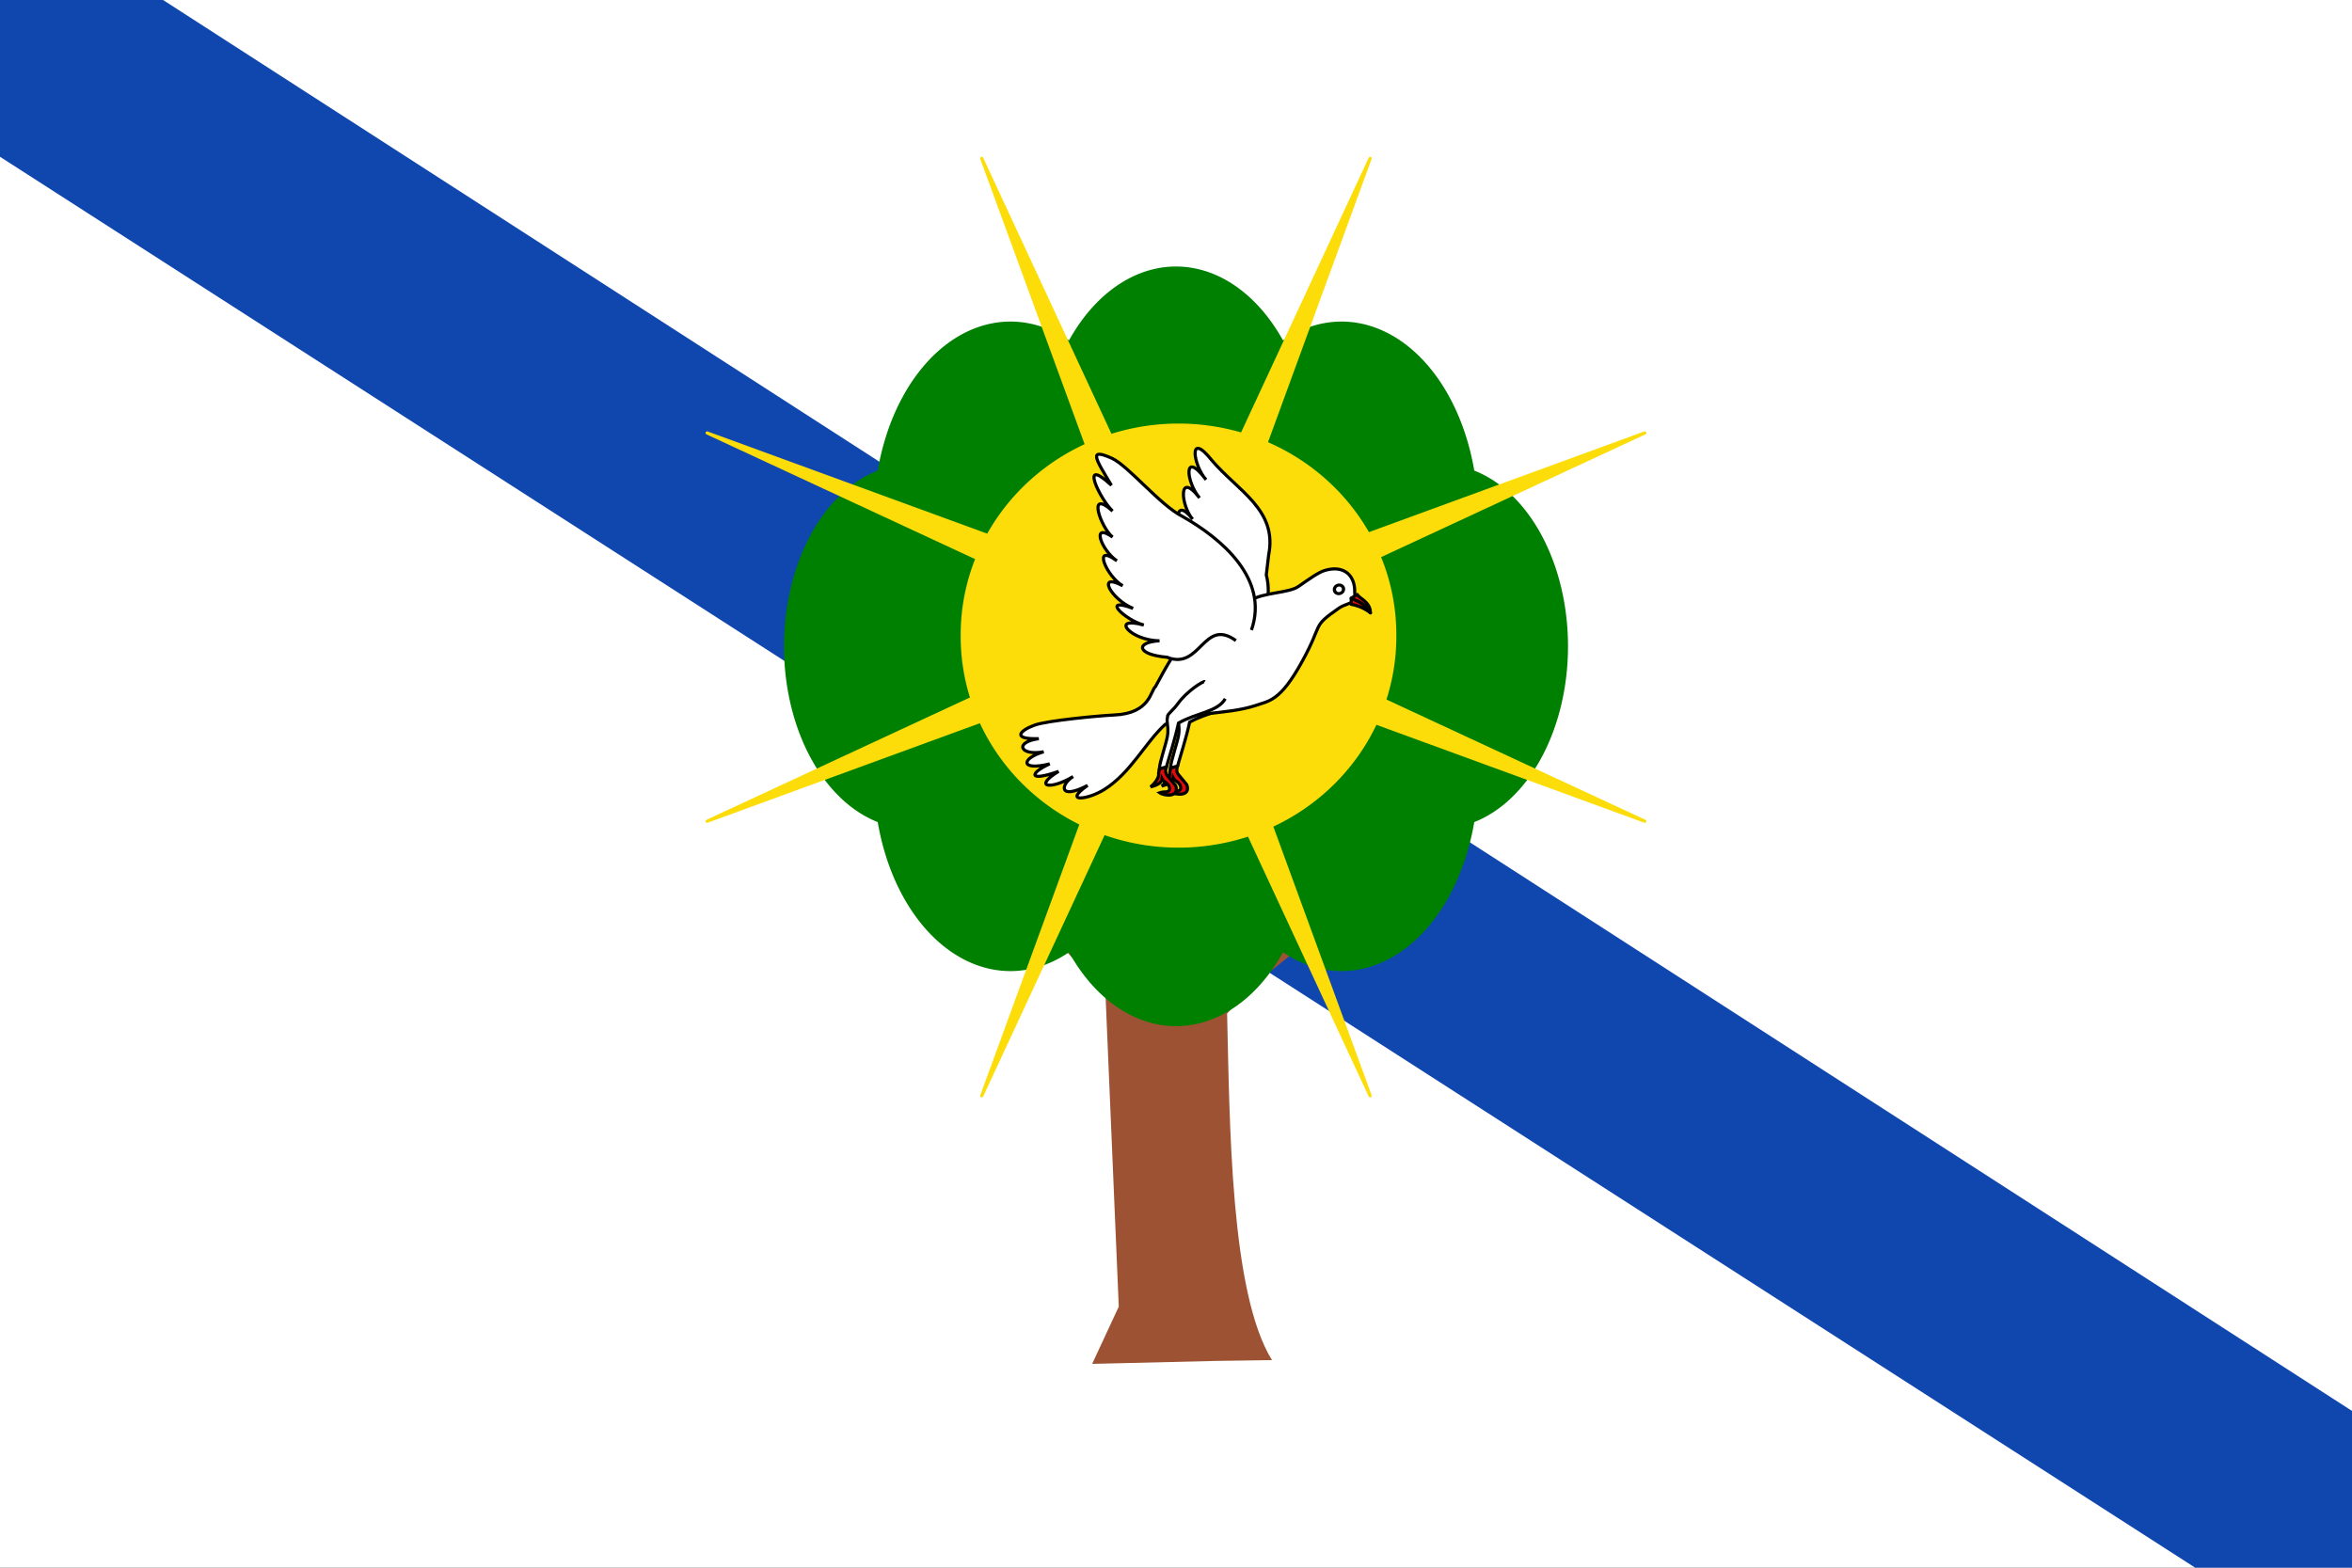
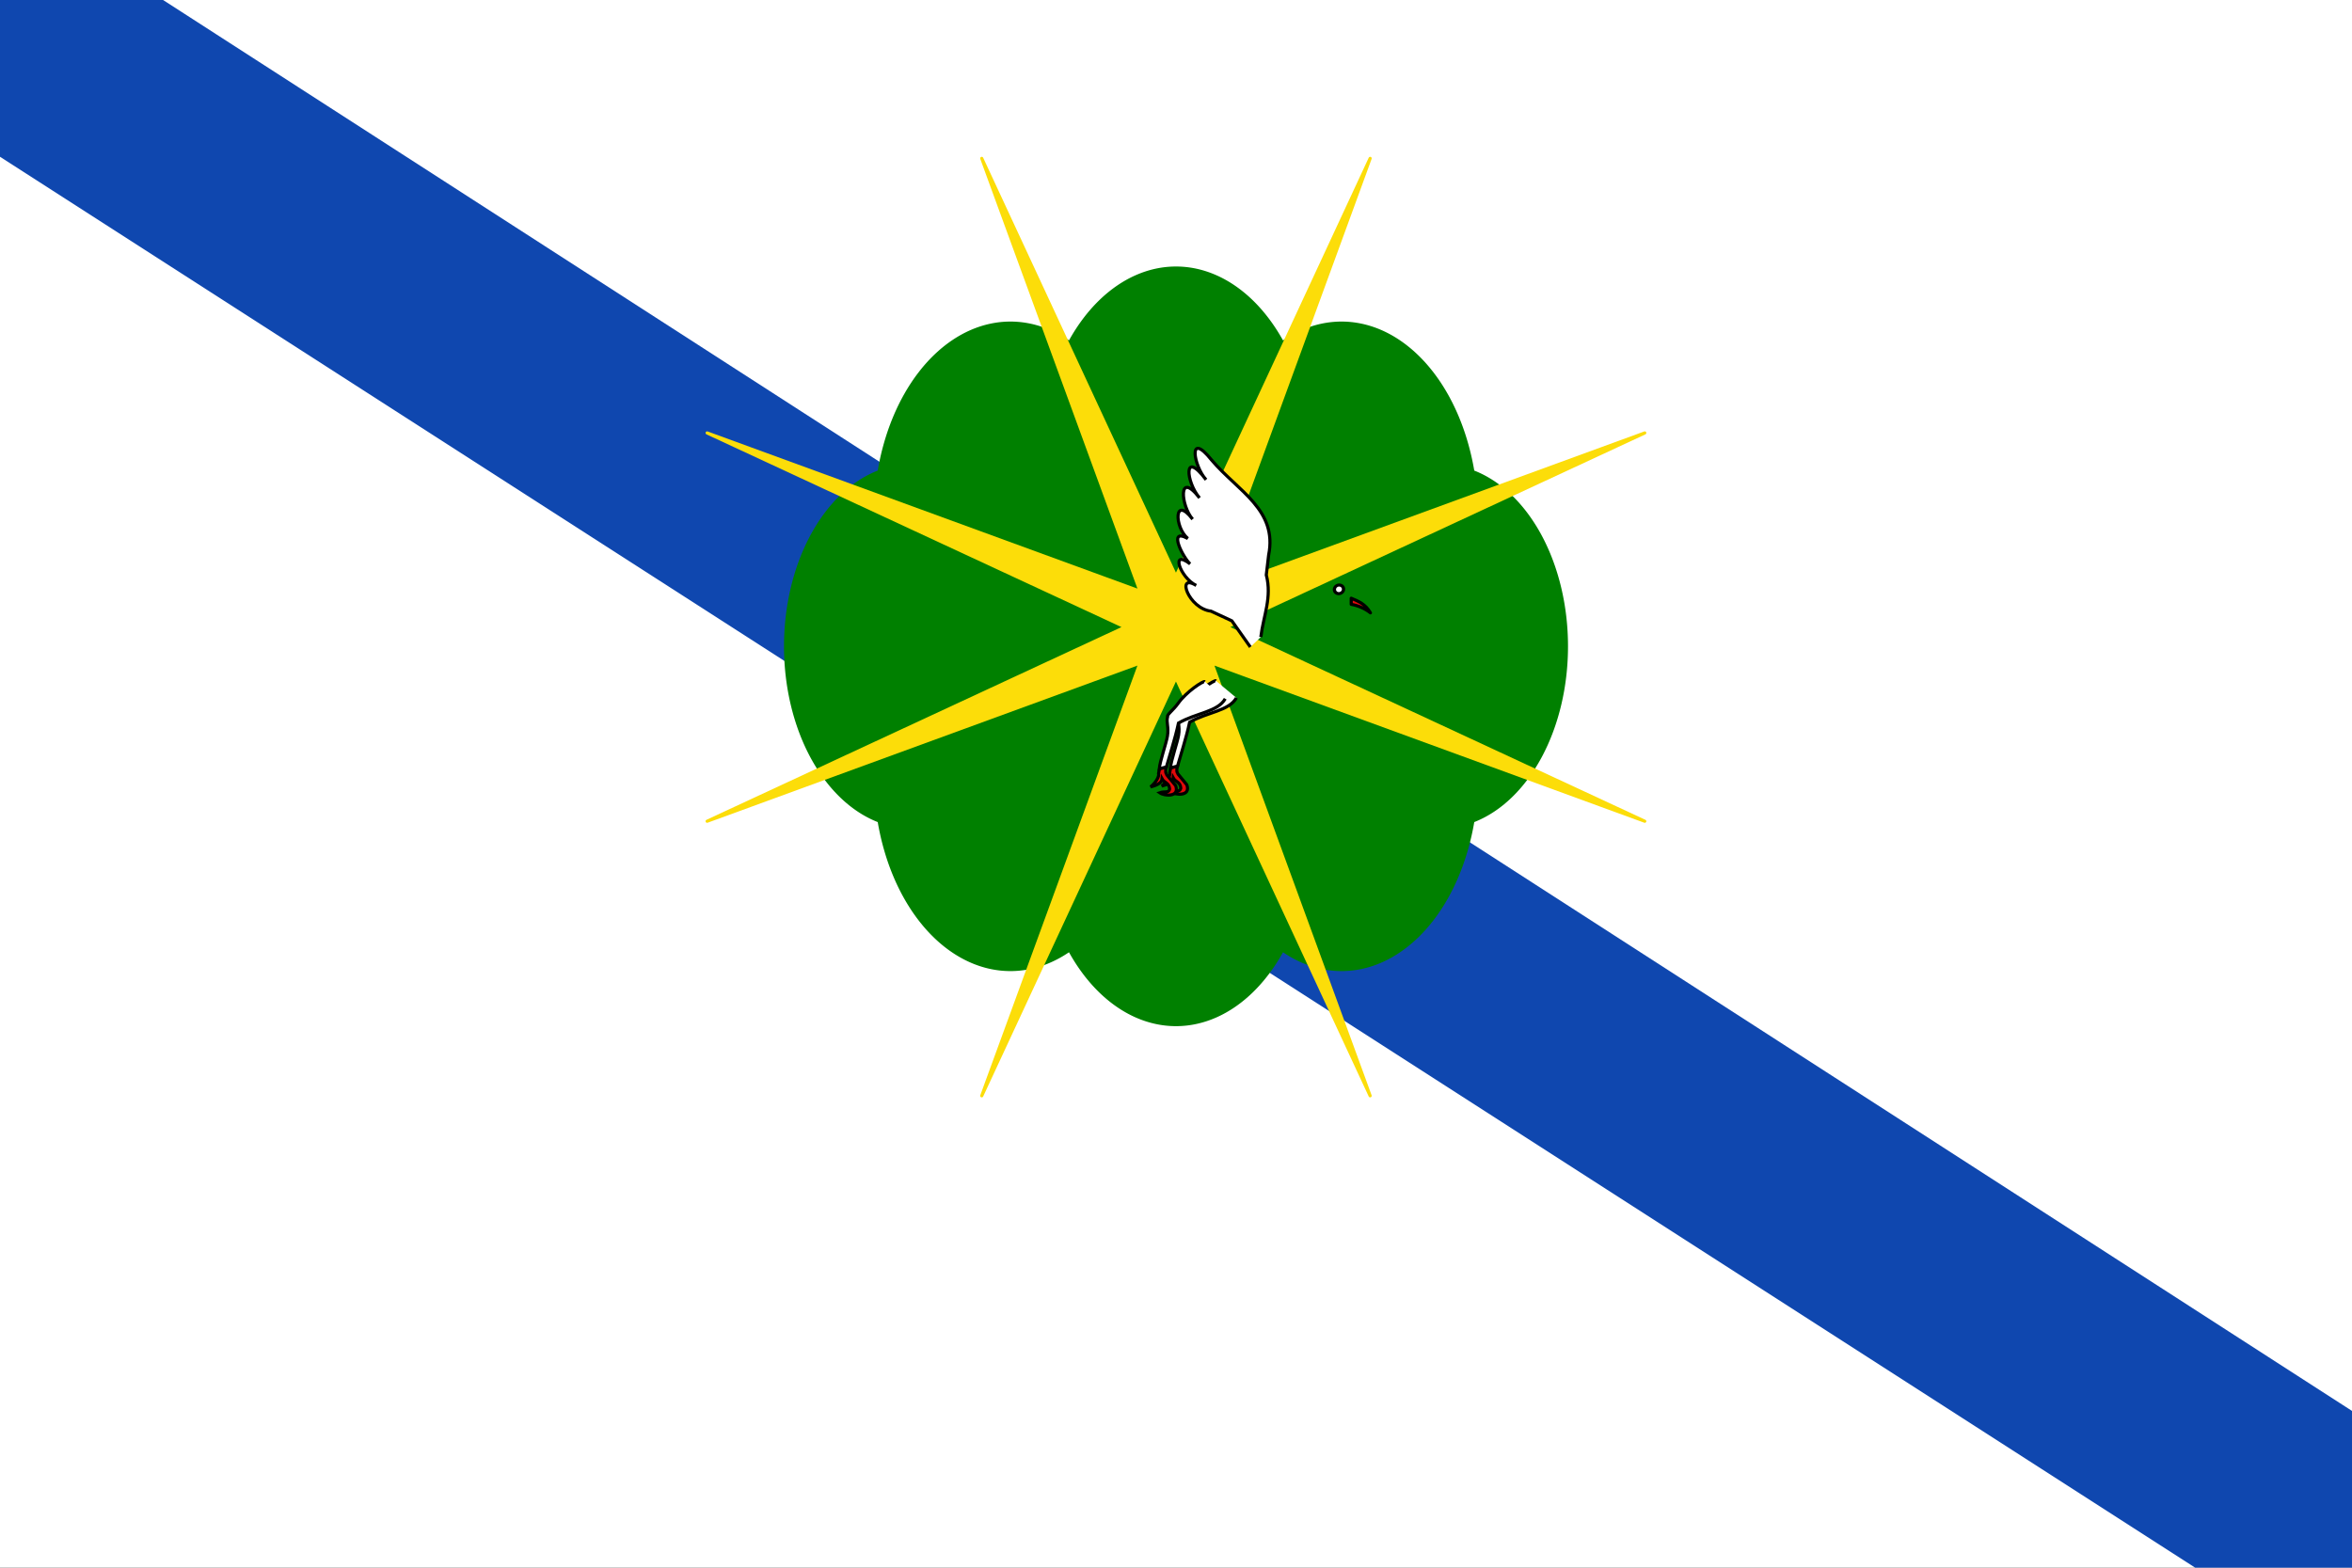
<svg xmlns="http://www.w3.org/2000/svg" xmlns:ns1="http://www.inkscape.org/namespaces/inkscape" xmlns:ns2="http://sodipodi.sourceforge.net/DTD/sodipodi-0.dtd" width="750" height="500" id="svg2" version="1.1" ns1:version="0.48.3.1 r9886" ns2:docname="Flag of Villapinzón (Cundinamarca).svg">
  <rect width="100%" height="100%" fill="#333333" stroke="none" />
  <defs id="defs4">
    <ns1:perspective ns2:type="inkscape:persp3d" ns1:vp_x="0 : 526.18109 : 1" ns1:vp_y="0 : 1000 : 0" ns1:vp_z="744.09448 : 526.18109 : 1" ns1:persp3d-origin="372.04724 : 350.78739 : 1" id="perspective10" />
  </defs>
  <ns2:namedview id="base" pagecolor="#ffffff" bordercolor="#666666" borderopacity="1.0" ns1:pageopacity="0.0" ns1:pageshadow="2" ns1:zoom="0.945" ns1:cx="350" ns1:cy="240.71681" ns1:document-units="px" ns1:current-layer="layer1" showgrid="false" ns1:window-width="1280" ns1:window-height="962" ns1:window-x="-8" ns1:window-y="-8" ns1:window-maximized="1" />
  <g ns1:label="Capa 1" ns1:groupmode="layer" id="layer1" transform="translate(0,-552.362)">
    <path style="fill:#ffffff;stroke:none;stroke-width:1px;stroke-linecap:butt;stroke-linejoin:miter;stroke-opacity:1;fill-opacity:1" d="M 0,0 750,500 750,0 0,0 z" id="path2820" transform="translate(0,552.362)" />
    <path style="fill:#ffffff;stroke:none;stroke-width:1px;stroke-linecap:butt;stroke-linejoin:miter;stroke-opacity:1;fill-opacity:1" d="M 0,0 0,500 750,500 0,0 z" id="path3594" transform="translate(0,552.362)" />
    <path style="fill:#0f47af;stroke:none;stroke-width:1px;stroke-linecap:butt;stroke-linejoin:miter;stroke-opacity:1" d="m 0,50 0,-50 52,0 698,450 0,50 -50,0 L 0,50 z" id="path3649" transform="translate(0,552.362)" />
-     <path ns1:connector-curvature="0" d="m 342.206,829.958 -8.485,18.973 18.788,20.378 4.242,99.783 -8.485,18.27 39.251,-0.94 18.092,-0.266 c -13.265,-21.386 -13.46,-75.154 -14.312,-110.523 8.222,-9.393 15.242,-14.604 22.424,-20.378 l -12.727,-16.865 -11.515,12.649 0.606,-22.486 -13.333,18.973 -10.303,-23.892 -5.455,27.405 -18.788,-21.081 z" style="fill:#9d5333;fill-opacity:1;fill-rule:evenodd;stroke:none" id="path1910" ns2:nodetypes="cccccccccccccccc" />
    <path ns1:connector-curvature="0" d="m 409.124,660.929 a 43.562,62.281 0 0 1 60.987,41.521 40.658,58.129 0 0 1 0,112.107 43.562,62.281 0 0 1 -60.987,41.521 43.562,62.281 0 0 1 -68.247,0 43.562,62.281 0 0 1 -60.987,-41.521 40.658,58.129 0 0 1 0,-112.107 43.562,62.281 0 0 1 60.987,-41.521 43.562,62.281 0 0 1 68.247,0 z" style="fill:#008000;stroke:none" id="path67" />
    <path ns2:type="star" style="fill:#fcdd09;fill-opacity:1;stroke:#fcdd09;stroke-width:0.442;stroke-linecap:round;stroke-linejoin:round;stroke-miterlimit:4;stroke-opacity:1;stroke-dasharray:none" id="path7454" ns2:sides="8" ns2:cx="284.15097" ns2:cy="-18.999601" ns2:r1="71.471939" ns2:r2="7.1471939" ns2:arg1="1.9634892" ns2:arg2="2.3561883" ns1:flatsided="false" ns1:rounded="0" ns1:randomized="0" d="m 256.8,47.032 22.297,-60.978 -60.977,22.298 58.884,-27.351 -58.884,-27.351 60.978,22.297 -22.298,-60.977 27.352,58.884 27.351,-58.884 -22.297,60.978 60.977,-22.298 -58.884,27.351 58.884,27.351 -60.978,-22.297 22.298,60.977 -27.352,-58.884 z" transform="matrix(2.264,0,0,2.264,-268.337,795.379)" />
-     <path ns2:type="arc" style="fill:#fcdd09;fill-opacity:1;stroke:none" id="path6533" ns2:cx="378.2258" ns2:cy="201.6129" ns2:rx="45.967743" ns2:ry="59.677418" d="m 424.194,201.613 a 45.968,59.677 0 1 1 -91.935,0 45.968,59.677 0 1 1 91.935,0 z" transform="matrix(1.511,0,0,1.128,-195.699,527.664)" />
    <g style="stroke:#000000;stroke-width:3.055;stroke-miterlimit:4;stroke-opacity:1;stroke-dasharray:none" transform="matrix(-0.307,-0.104,-0.102,0.314,725.823,567.843)" id="g3312">
      <path ns1:connector-curvature="0" ns2:nodetypes="cccccccccc" id="path3314" d="m 807.622,1003.859 -12.133,7.443 c -7.489,9.526 7.357,13.005 12.756,11.444 -4.051,-3.082 -8.531,-2.245 -8.157,-6.431 2.414,-5.817 6.793,-3.885 10.205,-7.034 -0.788,3.498 1.926,6.826 8.318,10.929 -3.633,-5.434 -5.152,-12.441 -3.366,-14.832 l 0.565,-5.068 -5.944,-3.287 c -0.237,2.652 -0.051,4.355 -2.244,6.836 z" style="fill:#e20909;fill-opacity:1;fill-rule:evenodd;stroke:#000000;stroke-width:3.055;stroke-linecap:butt;stroke-linejoin:miter;stroke-miterlimit:4;stroke-opacity:1;stroke-dasharray:none" />
      <path ns1:connector-curvature="0" style="fill:#ffffff;fill-opacity:1;fill-rule:evenodd;stroke:#000000;stroke-width:3.055;stroke-linecap:butt;stroke-linejoin:miter;stroke-miterlimit:4;stroke-opacity:1;stroke-dasharray:none" d="m 799.861,907.142 c 1.744,-0.457 14.194,14.853 18.372,28.104 2.381,7.551 7.227,13.963 5.793,15.396 -0.303,5.953 -4.401,8.876 -5.771,17.859 -1.085,7.112 -0.615,25.551 -2.31,32.562 l -6.061,-4.041 c 0.436,-9.588 0.34,-28.046 2.02,-43.855 -13.655,-14.984 -33.28,-22.28 -36.371,-36.759" id="path3316" ns2:nodetypes="cscscccc" />
    </g>
    <path ns1:connector-curvature="0" style="fill:#ffffff;fill-opacity:1;fill-rule:evenodd;stroke:#000000;stroke-width:1;stroke-linecap:butt;stroke-linejoin:miter;stroke-miterlimit:4;stroke-opacity:1;stroke-dasharray:none" d="m 402.049,755.523 c 0.84,-6.842 3.605,-12.583 1.743,-19.789 l 0.75,-6.355 c 2.897,-14.438 -9.816,-20.404 -18.165,-30.263 -7.741,-9.692 -5.735,1.951 -1.803,6.229 -7.403,-9.866 -6.389,0.787 -2.073,5.804 -6.971,-8.996 -5.964,2.546 -2.206,6.798 -5.988,-7.843 -5.844,2.602 -1.518,6.168 -6.678,-3.674 -1.312,6.401 0.733,8.101 -6.408,-4.941 -3.186,4.409 1.913,6.858 -6.498,-4.014 -2.411,7.393 4.745,8.213 l 6.645,3.092 5.892,8.35" id="path3190" ns2:nodetypes="ccccccccccccc" />
-     <path ns1:connector-curvature="0" ns2:nodetypes="ccssccccccsccsscssscc" id="path13446" d="m 374.191,761.493 c -0.666,0.944 -1.4,1.776 -5.728,9.838 -1.598,1.272 -1.607,8.598 -13.221,9.079 -4.194,0.173 -21.327,1.746 -25.376,3.242 -4.885,1.805 -7.204,4.565 1.386,4.302 -7.971,1.077 -6.002,5.615 1.57,4.178 -7.326,2.13 -7.521,6.226 1.906,3.86 -6.303,2.843 -7.109,5.921 2.829,2.393 -8.247,5.06 -2.565,5.986 4.641,1.656 -4.05,2.45 -4.71,7.699 4.607,2.825 -8.033,5.632 0.118,4.598 5.366,1.282 8.449,-5.34 12.971,-14.87 19.363,-20.734 8.509,-4.293 19.249,-2.973 28.614,-5.968 4.556,-1.576 8.01,-1.305 15.032,-14.032 7.022,-12.727 2.834,-10.847 11.792,-17.113 1.598,-1.118 5.653,-2.251 5.787,-2.353 -0.279,-0.919 -0.805,-1.75 -0.774,-2.591 0.202,-5.484 -3.455,-8.826 -9.401,-7.095 -2.174,0.633 -4.728,2.511 -8.53,5.145 -3.195,2.213 -11.352,1.816 -15.485,4.575 -8.274,4.489 -18.755,8.311 -24.376,17.514 z" style="fill:#ffffff;fill-opacity:1;fill-rule:evenodd;stroke:#000000;stroke-width:1;stroke-linecap:butt;stroke-linejoin:miter;stroke-miterlimit:4;stroke-opacity:1;stroke-dasharray:none" />
-     <path ns1:connector-curvature="0" ns2:nodetypes="ccccccccccccc" id="path3197" d="m 399.056,753.308 c 5.705,-16.41 -9.658,-29.27 -22.06,-36.27 -7.005,-3.532 -17.122,-15.999 -22.359,-18.48 -7.604,-3.408 -5.477,-0.111 -0.236,8.576 -10.522,-9.783 -3.58,4.562 0.376,8.228 -8.387,-7.554 -3.597,5.528 0.01,8.295 -7.051,-4.952 -3.529,4.279 1.361,7.575 -8.051,-5.926 -3.222,5.064 1.859,7.96 -8.423,-4.502 -3.867,4.237 3.316,7.222 -10.4,-3.886 -2.781,3.606 3.418,5.304 -10.97,-2.993 -4.318,4.997 5.006,5.016 -7.81,0.437 -7.343,4.426 2.394,5.251 10.733,4.324 11.594,-12.831 21.954,-5.311" style="fill:#ffffff;fill-opacity:1;fill-rule:evenodd;stroke:#000000;stroke-width:1;stroke-linecap:butt;stroke-linejoin:miter;stroke-miterlimit:4;stroke-opacity:1;stroke-dasharray:none" />
    <path ns1:connector-curvature="0" style="fill:#e20909;fill-opacity:1;fill-rule:evenodd;stroke:#000000;stroke-width:1;stroke-linecap:round;stroke-linejoin:round;stroke-miterlimit:4;stroke-opacity:1;stroke-dasharray:none" d="m 430.873,743.16 0,1.948 c 2.192,0.384 4.463,1.379 6.127,2.709 -1.597,-2.813 -3.824,-3.686 -6.125,-4.657 z" id="path3199" ns2:nodetypes="ccccc" />
    <path ns2:type="arc" style="fill:#ffffff;fill-opacity:1;stroke:#000000;stroke-width:5.387;stroke-linejoin:miter;stroke-miterlimit:4;stroke-opacity:1;stroke-dasharray:none" id="path3201" ns2:cx="552.21405" ns2:cy="255.86182" ns2:rx="7.5871706" ns2:ry="7.5871706" d="m 559.801,255.862 a 7.587,7.587 0 1 1 -15.174,0 7.587,7.587 0 1 1 15.174,0 z" transform="matrix(0.19,0.014,-0.024,0.18,328.189,686.54)" />
-     <path ns1:connector-curvature="0" style="fill:#e20909;fill-opacity:1;fill-rule:evenodd;stroke:#000000;stroke-width:1;stroke-linecap:round;stroke-linejoin:round;stroke-miterlimit:4;stroke-opacity:1;stroke-dasharray:none" d="m 432.777,741.955 -1.904,1.206 c 2.302,0.971 4.528,1.844 6.125,4.657 -0.012,-3.482 -3.371,-4.44 -4.221,-5.863 z" id="path3203" ns2:nodetypes="ccccc" />
    <g style="stroke:#000000;stroke-width:3.055;stroke-miterlimit:4;stroke-opacity:1;stroke-dasharray:none" transform="matrix(-0.307,-0.104,-0.102,0.314,722.265,568.124)" id="g13436">
      <path ns1:connector-curvature="0" ns2:nodetypes="cccccccccc" id="path3206" d="m 807.622,1003.859 -12.133,7.443 c -7.489,9.526 7.357,13.005 12.756,11.444 -4.051,-3.082 -8.531,-2.245 -8.157,-6.431 2.414,-5.817 6.793,-3.885 10.205,-7.034 -0.788,3.498 1.926,6.826 8.318,10.929 -3.633,-5.434 -5.152,-12.441 -3.366,-14.832 l 0.565,-5.068 -5.944,-3.287 c -0.237,2.652 -0.051,4.355 -2.244,6.836 z" style="fill:#e20909;fill-opacity:1;fill-rule:evenodd;stroke:#000000;stroke-width:3.055;stroke-linecap:butt;stroke-linejoin:miter;stroke-miterlimit:4;stroke-opacity:1;stroke-dasharray:none" />
      <path ns1:connector-curvature="0" style="fill:#ffffff;fill-opacity:1;fill-rule:evenodd;stroke:#000000;stroke-width:3.055;stroke-linecap:butt;stroke-linejoin:miter;stroke-miterlimit:4;stroke-opacity:1;stroke-dasharray:none" d="m 799.861,907.142 c 1.744,-0.457 14.194,14.853 18.372,28.104 2.381,7.551 7.227,13.963 5.793,15.396 -0.303,5.953 -4.401,8.876 -5.771,17.859 -1.085,7.112 -0.615,25.551 -2.31,32.562 l -6.061,-4.041 c 0.436,-9.588 0.34,-28.046 2.02,-43.855 -13.655,-14.984 -33.28,-22.28 -36.371,-36.759" id="path11472" ns2:nodetypes="cscscccc" />
    </g>
  </g>
</svg>